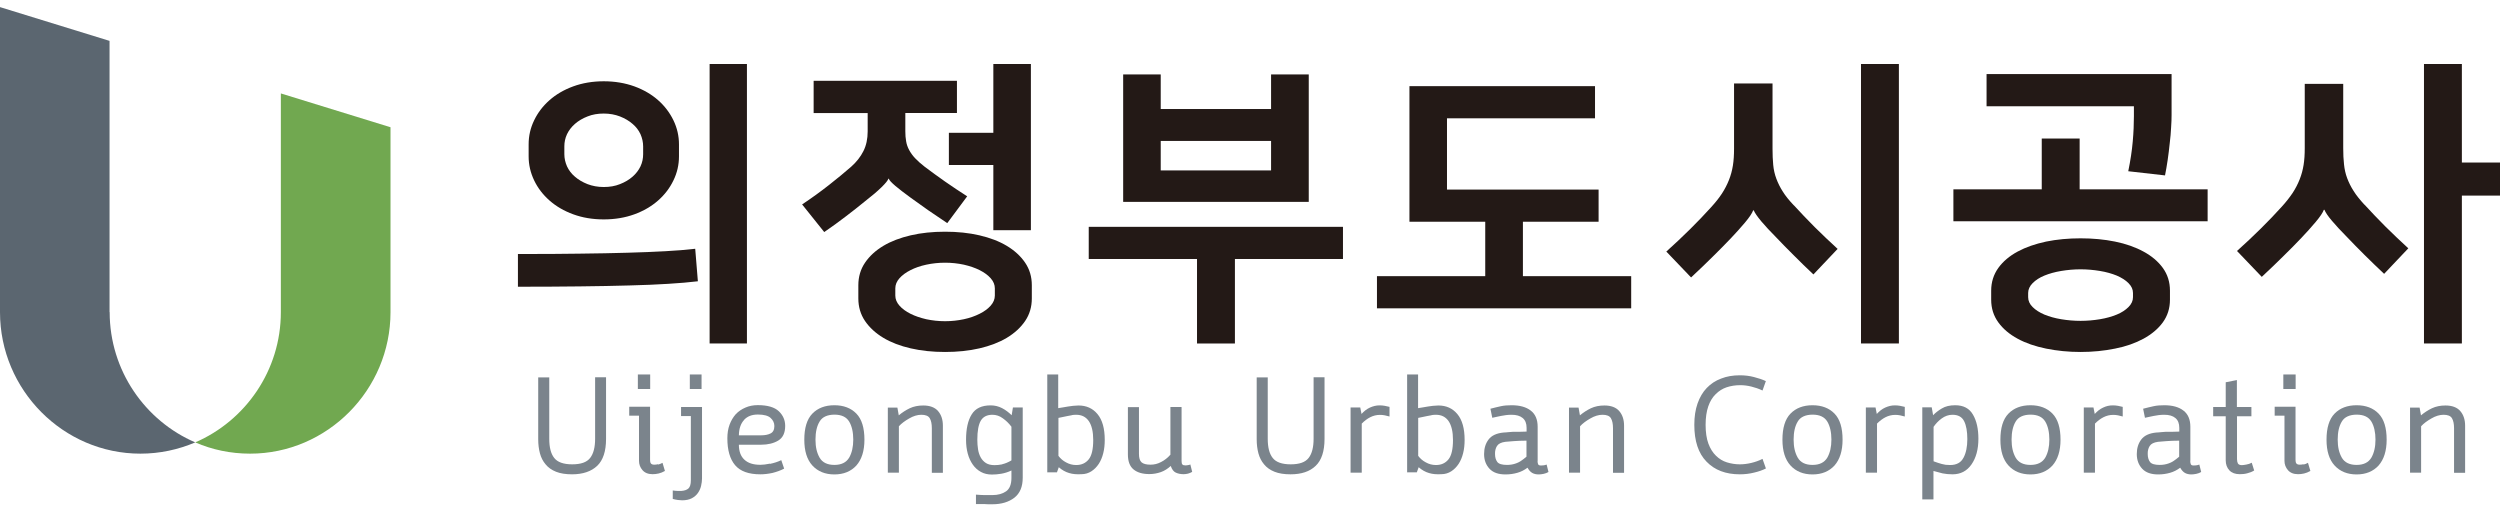
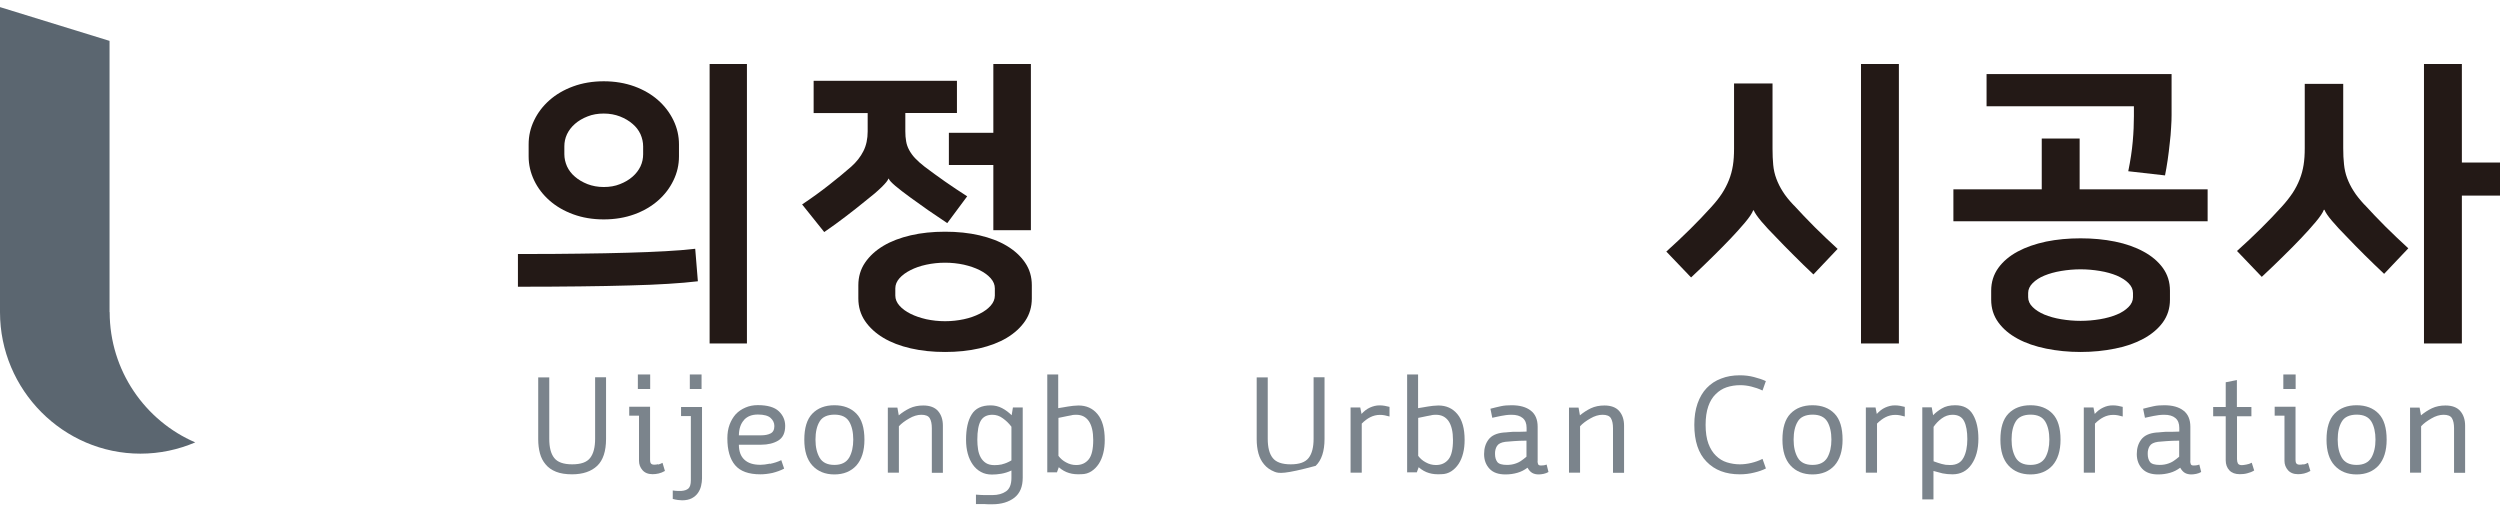
<svg xmlns="http://www.w3.org/2000/svg" width="176" height="36" viewBox="0 0 176 36" fill="none">
  <g clip-path="url(#clip0_212_8405)">
    <path d="M7.712 21.976V2.878L0 0.5V21.976C0 27.451 4.452 31.937 9.886 31.937C11.257 31.937 12.554 31.651 13.746 31.144C10.21 29.624 7.721 26.078 7.721 21.976H7.712Z" fill="#5B6670" />
-     <path d="M19.772 6.588V21.976C19.772 26.078 17.282 29.616 13.746 31.144C14.93 31.659 16.236 31.937 17.606 31.937C23.04 31.937 27.492 27.451 27.492 21.976V8.958L19.78 6.58L19.772 6.588Z" fill="#71A850" />
    <path d="M36.47 17.881C38.084 17.881 39.519 17.881 40.785 17.857C42.05 17.841 43.185 17.824 44.182 17.792C45.188 17.767 46.072 17.726 46.843 17.685C47.613 17.645 48.31 17.587 48.943 17.514L49.13 19.802C48.529 19.875 47.832 19.933 47.037 19.982C46.242 20.031 45.334 20.072 44.304 20.096C43.274 20.129 42.114 20.145 40.817 20.162C39.519 20.178 38.068 20.186 36.462 20.186V17.881H36.47ZM42.504 15.446C41.717 15.446 41.003 15.324 40.355 15.087C39.706 14.85 39.146 14.523 38.684 14.114C38.222 13.706 37.857 13.232 37.605 12.701C37.346 12.161 37.216 11.597 37.216 11.009V10.159C37.216 9.563 37.346 8.999 37.605 8.468C37.865 7.928 38.222 7.462 38.684 7.054C39.146 6.645 39.706 6.318 40.355 6.081C41.003 5.844 41.725 5.722 42.504 5.722C43.282 5.722 44.004 5.844 44.661 6.081C45.31 6.318 45.869 6.645 46.332 7.054C46.794 7.462 47.151 7.936 47.41 8.468C47.67 9.007 47.8 9.571 47.8 10.159V11.009C47.8 11.605 47.67 12.169 47.41 12.701C47.151 13.24 46.794 13.706 46.332 14.114C45.869 14.523 45.31 14.85 44.661 15.087C44.012 15.324 43.29 15.446 42.504 15.446ZM42.504 7.994C42.082 7.994 41.701 8.059 41.36 8.198C41.02 8.329 40.72 8.508 40.476 8.721C40.233 8.933 40.047 9.178 39.917 9.448C39.787 9.726 39.73 10.012 39.73 10.306V10.854C39.73 11.148 39.795 11.434 39.917 11.712C40.047 11.99 40.225 12.227 40.476 12.439C40.72 12.652 41.011 12.823 41.36 12.962C41.701 13.093 42.082 13.166 42.504 13.166C42.925 13.166 43.307 13.101 43.647 12.962C43.988 12.831 44.288 12.652 44.531 12.439C44.775 12.227 44.961 11.981 45.091 11.712C45.221 11.434 45.277 11.148 45.277 10.854V10.306C45.277 10.012 45.212 9.726 45.091 9.448C44.961 9.17 44.783 8.933 44.531 8.721C44.288 8.508 43.996 8.337 43.647 8.198C43.307 8.067 42.925 7.994 42.504 7.994ZM52.584 24.182H49.957V4.504H52.584V24.19V24.182Z" fill="#231916" />
    <path d="M57.288 5.689H67.369V7.953H63.735V9.244C63.735 9.497 63.752 9.734 63.792 9.947C63.825 10.159 63.898 10.363 64.003 10.559C64.109 10.756 64.246 10.952 64.425 11.14C64.603 11.328 64.83 11.532 65.106 11.745C65.552 12.079 66.031 12.431 66.533 12.782C67.036 13.134 67.555 13.477 68.09 13.82L66.687 15.708C65.747 15.087 64.887 14.49 64.1 13.91C63.654 13.583 63.297 13.313 63.03 13.085C62.762 12.856 62.608 12.692 62.568 12.578H62.543C62.503 12.709 62.34 12.905 62.057 13.183C61.773 13.461 61.392 13.787 60.905 14.163C60.459 14.531 59.997 14.891 59.526 15.25C59.056 15.61 58.553 15.977 58.026 16.337L56.469 14.392C57.142 13.943 57.775 13.485 58.367 13.019C58.959 12.553 59.486 12.12 59.932 11.728C60.297 11.401 60.581 11.042 60.783 10.641C60.986 10.241 61.084 9.775 61.084 9.252V7.961H57.28V5.697L57.288 5.689ZM66.533 24.779C65.666 24.779 64.863 24.697 64.117 24.525C63.37 24.354 62.73 24.108 62.186 23.782C61.643 23.455 61.213 23.062 60.897 22.597C60.581 22.131 60.427 21.6 60.427 21.011V20.08C60.427 19.491 60.581 18.96 60.897 18.494C61.213 18.029 61.643 17.636 62.186 17.309C62.73 16.983 63.379 16.738 64.117 16.566C64.855 16.394 65.666 16.312 66.533 16.312C67.401 16.312 68.204 16.394 68.95 16.566C69.688 16.738 70.337 16.983 70.88 17.309C71.424 17.636 71.853 18.029 72.17 18.494C72.486 18.96 72.64 19.491 72.64 20.08V21.011C72.64 21.6 72.486 22.131 72.17 22.597C71.853 23.062 71.424 23.455 70.88 23.782C70.337 24.108 69.688 24.354 68.95 24.525C68.204 24.697 67.401 24.779 66.533 24.779ZM66.533 18.494C66.071 18.494 65.633 18.543 65.211 18.633C64.79 18.723 64.417 18.854 64.1 19.017C63.776 19.181 63.517 19.369 63.322 19.589C63.127 19.81 63.03 20.047 63.03 20.3V20.807C63.03 21.06 63.127 21.297 63.322 21.518C63.517 21.739 63.776 21.927 64.1 22.09C64.425 22.253 64.79 22.376 65.211 22.474C65.633 22.564 66.071 22.613 66.533 22.613C66.996 22.613 67.433 22.564 67.855 22.474C68.277 22.384 68.642 22.253 68.966 22.09C69.291 21.927 69.55 21.739 69.745 21.518C69.939 21.297 70.037 21.06 70.037 20.807V20.3C70.037 20.047 69.939 19.81 69.745 19.589C69.55 19.369 69.291 19.181 68.966 19.017C68.642 18.854 68.277 18.731 67.855 18.633C67.433 18.543 66.996 18.494 66.533 18.494ZM69.931 11.614H66.801V9.35H69.931V4.504H72.575V16.206H69.931V11.614Z" fill="#231916" />
-     <path d="M94.545 15.969V18.233H86.938V24.182H84.27V18.233H76.647V15.969H94.545ZM92.136 5.24V14.212H79.071V5.24H81.715V7.675H89.484V5.24H92.128H92.136ZM89.484 11.998V9.922H81.715V11.998H89.484Z" fill="#231916" />
-     <path d="M107.213 15.61V19.442H114.836V21.706H96.938V19.442H104.561V15.61H99.225V6.065H112.289V8.329H101.868V13.346H112.541V15.61H107.205H107.213Z" fill="#231916" />
    <path d="M126.286 14.449C126.732 14.94 127.227 15.454 127.754 15.986C128.289 16.517 128.825 17.023 129.368 17.522L127.665 19.32C127.186 18.87 126.724 18.421 126.278 17.971C125.832 17.53 125.41 17.097 125.021 16.688C124.616 16.28 124.275 15.912 123.991 15.577C123.715 15.242 123.537 14.989 123.464 14.809H123.423C123.35 15.005 123.164 15.291 122.848 15.667C122.531 16.043 122.199 16.411 121.85 16.778C121.461 17.187 121.047 17.604 120.609 18.037C120.171 18.47 119.66 18.968 119.052 19.532L117.309 17.71C118.501 16.639 119.547 15.602 120.455 14.596C120.763 14.261 121.023 13.934 121.226 13.624C121.428 13.313 121.591 12.995 121.72 12.668C121.85 12.341 121.939 12.006 121.996 11.655C122.053 11.303 122.077 10.903 122.077 10.47V5.877H124.786V10.47C124.786 10.895 124.802 11.271 124.835 11.614C124.867 11.949 124.94 12.276 125.054 12.578C125.167 12.88 125.313 13.183 125.508 13.485C125.694 13.787 125.954 14.106 126.278 14.449H126.286ZM133.682 24.182H131.014V4.504H133.682V24.19V24.182Z" fill="#231916" />
    <path d="M143.739 13.33V9.751H146.407V13.33H155.417V15.577H137.519V13.33H143.739ZM152.879 5.223V8.1C152.879 8.337 152.871 8.631 152.846 8.974C152.83 9.317 152.798 9.693 152.749 10.086C152.709 10.478 152.66 10.878 152.603 11.271C152.546 11.663 152.481 12.022 152.417 12.349L149.83 12.055C149.984 11.303 150.089 10.609 150.146 9.955C150.203 9.309 150.227 8.713 150.227 8.173V7.479H139.854V5.215H152.879V5.223ZM146.472 24.779C145.621 24.779 144.81 24.697 144.047 24.542C143.285 24.386 142.612 24.157 142.044 23.847C141.468 23.536 141.014 23.152 140.682 22.695C140.349 22.237 140.179 21.706 140.179 21.101V20.464C140.179 19.859 140.349 19.328 140.682 18.862C141.014 18.404 141.468 18.02 142.044 17.71C142.62 17.399 143.285 17.171 144.047 17.007C144.81 16.852 145.621 16.778 146.472 16.778C147.324 16.778 148.135 16.852 148.897 17.007C149.659 17.162 150.332 17.399 150.9 17.71C151.476 18.02 151.93 18.404 152.263 18.862C152.595 19.32 152.765 19.851 152.765 20.464V21.101C152.765 21.706 152.595 22.237 152.263 22.695C151.93 23.152 151.468 23.536 150.9 23.847C150.324 24.157 149.659 24.395 148.897 24.542C148.135 24.697 147.324 24.779 146.472 24.779ZM146.472 18.96C146.01 18.96 145.556 19.001 145.11 19.075C144.664 19.148 144.266 19.262 143.926 19.401C143.585 19.54 143.309 19.72 143.098 19.933C142.888 20.145 142.782 20.374 142.782 20.627V20.921C142.782 21.175 142.888 21.412 143.098 21.616C143.309 21.828 143.585 22 143.926 22.147C144.266 22.286 144.664 22.401 145.11 22.474C145.556 22.548 146.01 22.588 146.472 22.588C146.934 22.588 147.388 22.548 147.835 22.474C148.281 22.401 148.678 22.286 149.019 22.147C149.359 22.008 149.635 21.828 149.846 21.616C150.057 21.404 150.162 21.175 150.162 20.921V20.627C150.162 20.374 150.057 20.145 149.846 19.933C149.635 19.72 149.359 19.549 149.019 19.401C148.678 19.262 148.281 19.148 147.835 19.075C147.388 19.001 146.934 18.96 146.472 18.96Z" fill="#231916" />
    <path d="M166.463 14.409C166.909 14.899 167.404 15.414 167.931 15.945C168.466 16.476 169.001 16.983 169.545 17.481L167.842 19.279C167.363 18.829 166.901 18.38 166.455 17.939C166.009 17.497 165.587 17.064 165.198 16.656C164.792 16.247 164.452 15.879 164.168 15.544C163.884 15.209 163.714 14.956 163.641 14.768H163.6C163.527 14.964 163.341 15.25 163.024 15.626C162.708 16.002 162.376 16.37 162.027 16.738C161.638 17.146 161.224 17.571 160.786 17.996C160.348 18.429 159.837 18.927 159.229 19.491L157.485 17.669C158.677 16.599 159.724 15.561 160.632 14.556C160.94 14.22 161.192 13.894 161.402 13.583C161.605 13.273 161.767 12.954 161.897 12.627C162.027 12.3 162.116 11.965 162.173 11.614C162.23 11.262 162.254 10.87 162.254 10.429V5.902H164.963V10.429C164.963 10.854 164.979 11.23 165.019 11.573C165.052 11.908 165.125 12.235 165.238 12.537C165.352 12.839 165.498 13.142 165.693 13.444C165.879 13.747 166.139 14.065 166.455 14.409H166.463ZM173.316 11.442H176V13.771H173.316V24.182H170.648V4.504H173.316V11.45V11.442Z" fill="#231916" />
    <path d="M38.668 26.56V30.891C38.668 31.496 38.782 31.945 39.017 32.239C39.244 32.534 39.666 32.689 40.282 32.689C40.898 32.689 41.312 32.542 41.547 32.239C41.782 31.937 41.896 31.488 41.896 30.891V26.56H42.666V30.899C42.666 31.765 42.456 32.403 42.042 32.795C41.628 33.187 41.036 33.392 40.274 33.392C39.828 33.392 39.455 33.334 39.147 33.212C38.839 33.089 38.595 32.918 38.409 32.689C38.222 32.468 38.092 32.215 38.011 31.913C37.93 31.61 37.89 31.283 37.89 30.924V26.568H38.66L38.668 26.56Z" fill="#7B848C" />
    <path d="M46.324 32.705C46.413 32.689 46.519 32.648 46.641 32.583L46.811 33.155C46.657 33.245 46.503 33.302 46.365 33.334C46.227 33.367 46.081 33.383 45.943 33.383C45.627 33.383 45.392 33.285 45.23 33.097C45.067 32.91 44.986 32.689 44.986 32.444V29.265H44.297V28.636H45.765V32.386C45.765 32.485 45.781 32.566 45.822 32.623C45.862 32.681 45.943 32.713 46.057 32.713C46.146 32.713 46.227 32.705 46.324 32.681V32.705ZM44.905 27.385V26.364H45.773V27.385H44.905Z" fill="#7B848C" />
    <path d="M47.946 29.281V28.652H49.422V33.694C49.422 33.849 49.398 34.021 49.357 34.201C49.317 34.38 49.244 34.544 49.138 34.699C49.033 34.854 48.887 34.977 48.709 35.075C48.522 35.173 48.295 35.222 48.019 35.222C47.938 35.222 47.841 35.214 47.719 35.198C47.597 35.181 47.476 35.157 47.362 35.124V34.528C47.484 34.544 47.589 34.56 47.687 34.56C47.784 34.56 47.881 34.56 47.979 34.56C48.19 34.544 48.352 34.487 48.465 34.389C48.579 34.282 48.636 34.094 48.636 33.808V29.289H47.946V29.281ZM48.563 27.385V26.364H49.39V27.385H48.563Z" fill="#7B848C" />
    <path d="M54.207 32.656C54.482 32.599 54.75 32.517 55.002 32.395L55.204 32.991C54.953 33.122 54.677 33.22 54.385 33.294C54.085 33.359 53.801 33.392 53.526 33.392C52.706 33.392 52.114 33.179 51.749 32.746C51.385 32.313 51.206 31.684 51.206 30.858C51.206 30.507 51.255 30.188 51.36 29.902C51.466 29.616 51.611 29.371 51.798 29.159C51.985 28.962 52.212 28.807 52.479 28.693C52.739 28.578 53.031 28.521 53.347 28.521C54.036 28.521 54.531 28.668 54.831 28.954C55.131 29.24 55.277 29.584 55.277 29.984C55.277 30.474 55.115 30.817 54.791 31.014C54.466 31.21 54.061 31.308 53.582 31.308H52.017C52.017 31.774 52.147 32.125 52.406 32.362C52.666 32.607 53.039 32.722 53.534 32.722C53.704 32.722 53.931 32.697 54.207 32.64V32.656ZM52.382 29.567C52.147 29.821 52.025 30.18 52.017 30.646H53.59C53.85 30.646 54.069 30.605 54.247 30.515C54.426 30.425 54.515 30.254 54.515 29.992C54.515 29.763 54.418 29.575 54.247 29.42C54.077 29.265 53.777 29.183 53.355 29.183C52.934 29.183 52.617 29.306 52.382 29.559V29.567Z" fill="#7B848C" />
    <path d="M60.289 29.118C60.67 29.51 60.856 30.123 60.856 30.956C60.856 31.741 60.662 32.346 60.289 32.771C59.907 33.187 59.389 33.4 58.74 33.4C58.091 33.4 57.572 33.187 57.191 32.771C56.81 32.354 56.623 31.749 56.623 30.956C56.623 30.123 56.81 29.51 57.191 29.118C57.572 28.726 58.091 28.529 58.74 28.529C59.389 28.529 59.907 28.726 60.289 29.118ZM57.702 32.223C57.896 32.558 58.245 32.73 58.74 32.73C59.234 32.73 59.575 32.558 59.778 32.223C59.972 31.888 60.07 31.463 60.07 30.948C60.07 30.433 59.972 29.992 59.778 29.674C59.583 29.355 59.242 29.191 58.748 29.191C58.253 29.191 57.888 29.355 57.702 29.674C57.507 29.992 57.41 30.417 57.41 30.948C57.41 31.48 57.507 31.88 57.702 32.223Z" fill="#7B848C" />
    <path d="M65.601 33.269V30.139C65.601 29.845 65.552 29.608 65.455 29.445C65.358 29.281 65.163 29.2 64.863 29.2C64.587 29.2 64.295 29.289 64.003 29.461C63.703 29.633 63.46 29.812 63.282 30.009V33.277H62.503V28.693H63.176L63.273 29.24C63.508 29.044 63.768 28.873 64.044 28.742C64.32 28.611 64.644 28.546 64.993 28.546C65.463 28.546 65.812 28.677 66.039 28.938C66.266 29.2 66.379 29.543 66.379 29.968V33.285H65.601V33.269Z" fill="#7B848C" />
    <path d="M72 33.629C72 34.266 71.805 34.732 71.408 35.042C71.01 35.345 70.499 35.5 69.867 35.5C69.761 35.5 69.656 35.5 69.558 35.5C69.461 35.5 69.356 35.492 69.258 35.484C69.161 35.484 69.064 35.484 68.966 35.484C68.869 35.484 68.788 35.484 68.707 35.484V34.822C68.942 34.838 69.145 34.854 69.315 34.854C69.486 34.854 69.672 34.854 69.867 34.854C70.256 34.854 70.572 34.764 70.824 34.593C71.075 34.421 71.205 34.103 71.205 33.645V33.122C70.97 33.236 70.726 33.31 70.491 33.351C70.248 33.392 70.037 33.408 69.834 33.408C69.542 33.408 69.291 33.351 69.064 33.228C68.837 33.106 68.642 32.934 68.488 32.713C68.334 32.493 68.212 32.239 68.131 31.937C68.05 31.643 68.01 31.316 68.01 30.965C68.01 30.197 68.139 29.6 68.407 29.175C68.666 28.75 69.112 28.538 69.737 28.538C70.029 28.538 70.296 28.603 70.548 28.734C70.799 28.864 71.018 29.036 71.221 29.232L71.31 28.685H72V33.637V33.629ZM70.556 32.681C70.751 32.64 70.97 32.55 71.205 32.411V30.041C71.034 29.812 70.832 29.616 70.605 29.453C70.378 29.281 70.126 29.2 69.867 29.2C69.486 29.2 69.21 29.338 69.048 29.616C68.885 29.894 68.804 30.344 68.804 30.956C68.804 31.185 68.82 31.414 68.853 31.627C68.885 31.839 68.95 32.035 69.04 32.199C69.129 32.362 69.258 32.501 69.412 32.599C69.567 32.697 69.769 32.746 70.013 32.746C70.183 32.746 70.37 32.73 70.564 32.689L70.556 32.681Z" fill="#7B848C" />
    <path d="M73.728 33.269V26.364H74.498V28.734C74.62 28.717 74.733 28.693 74.847 28.677C74.96 28.66 75.074 28.636 75.187 28.619C75.309 28.603 75.422 28.587 75.544 28.57C75.666 28.562 75.787 28.554 75.925 28.546C76.477 28.546 76.923 28.742 77.263 29.151C77.604 29.559 77.774 30.164 77.774 30.973C77.774 31.308 77.742 31.618 77.669 31.904C77.596 32.199 77.49 32.444 77.353 32.656C77.207 32.877 77.036 33.048 76.834 33.179C76.631 33.31 76.396 33.383 76.136 33.383C75.812 33.4 75.528 33.383 75.268 33.302C75.009 33.228 74.766 33.089 74.538 32.893L74.409 33.253H73.736L73.728 33.269ZM75.455 29.232C75.35 29.249 75.252 29.265 75.147 29.289C75.041 29.306 74.936 29.33 74.831 29.355C74.725 29.379 74.62 29.404 74.514 29.42V32.092C74.652 32.28 74.831 32.436 75.049 32.55C75.268 32.673 75.504 32.738 75.763 32.738C76.136 32.738 76.428 32.607 76.647 32.337C76.858 32.076 76.963 31.618 76.963 30.973C76.963 30.393 76.858 29.951 76.655 29.649C76.444 29.347 76.152 29.2 75.763 29.2C75.658 29.2 75.552 29.208 75.455 29.224V29.232Z" fill="#7B848C" />
-     <path d="M83.183 28.677V32.46C83.183 32.575 83.2 32.656 83.24 32.697C83.281 32.746 83.346 32.763 83.451 32.763C83.5 32.763 83.565 32.763 83.629 32.746C83.703 32.738 83.759 32.722 83.8 32.697L83.93 33.22C83.84 33.277 83.735 33.31 83.638 33.343C83.532 33.367 83.427 33.383 83.329 33.383C83.111 33.383 82.924 33.343 82.77 33.269C82.616 33.196 82.502 33.04 82.421 32.803C82.21 32.999 81.975 33.147 81.724 33.236C81.464 33.326 81.197 33.375 80.913 33.375C80.442 33.375 80.069 33.269 79.802 33.048C79.534 32.828 79.404 32.477 79.404 31.994V28.66H80.183V31.945C80.183 32.239 80.24 32.436 80.369 32.55C80.491 32.656 80.702 32.713 80.994 32.713C81.253 32.713 81.497 32.656 81.74 32.526C81.983 32.403 82.202 32.231 82.397 32.011V28.652H83.175L83.183 28.677Z" fill="#7B848C" />
-     <path d="M89.249 26.56V30.891C89.249 31.496 89.363 31.945 89.598 32.239C89.825 32.534 90.247 32.689 90.863 32.689C91.48 32.689 91.893 32.542 92.128 32.239C92.363 31.937 92.477 31.488 92.477 30.891V26.56H93.247V30.899C93.247 31.765 93.037 32.403 92.623 32.795C92.209 33.196 91.617 33.392 90.855 33.392C90.409 33.392 90.036 33.334 89.728 33.212C89.42 33.089 89.176 32.918 88.99 32.689C88.803 32.468 88.674 32.215 88.592 31.913C88.511 31.61 88.471 31.283 88.471 30.924V26.568H89.241L89.249 26.56Z" fill="#7B848C" />
+     <path d="M89.249 26.56V30.891C89.249 31.496 89.363 31.945 89.598 32.239C89.825 32.534 90.247 32.689 90.863 32.689C91.48 32.689 91.893 32.542 92.128 32.239C92.363 31.937 92.477 31.488 92.477 30.891V26.56H93.247V30.899C93.247 31.765 93.037 32.403 92.623 32.795C90.409 33.392 90.036 33.334 89.728 33.212C89.42 33.089 89.176 32.918 88.99 32.689C88.803 32.468 88.674 32.215 88.592 31.913C88.511 31.61 88.471 31.283 88.471 30.924V26.568H89.241L89.249 26.56Z" fill="#7B848C" />
    <path d="M95.08 33.269V28.685H95.762L95.851 29.142C96.029 28.946 96.224 28.791 96.443 28.693C96.662 28.595 96.881 28.538 97.116 28.538C97.237 28.538 97.367 28.546 97.489 28.57C97.611 28.595 97.724 28.619 97.822 28.644V29.322C97.7 29.289 97.594 29.265 97.489 29.24C97.383 29.216 97.27 29.208 97.14 29.208C96.905 29.208 96.678 29.265 96.467 29.371C96.256 29.477 96.053 29.633 95.867 29.821V33.277H95.08V33.269Z" fill="#7B848C" />
    <path d="M99.062 33.269V26.364H99.833V28.734C99.955 28.717 100.068 28.693 100.182 28.677C100.295 28.66 100.409 28.636 100.522 28.619C100.644 28.603 100.757 28.587 100.879 28.57C101.001 28.562 101.122 28.554 101.26 28.546C101.812 28.546 102.258 28.742 102.598 29.151C102.939 29.559 103.109 30.164 103.109 30.973C103.109 31.308 103.077 31.618 103.004 31.904C102.931 32.199 102.825 32.444 102.688 32.656C102.542 32.877 102.371 33.048 102.169 33.179C101.966 33.31 101.731 33.383 101.471 33.383C101.147 33.4 100.863 33.383 100.603 33.302C100.344 33.228 100.101 33.089 99.874 32.893L99.744 33.253H99.071L99.062 33.269ZM100.782 29.232C100.676 29.249 100.579 29.265 100.474 29.289C100.368 29.306 100.263 29.33 100.157 29.355C100.052 29.379 99.947 29.404 99.841 29.42V32.092C99.979 32.28 100.157 32.436 100.376 32.55C100.595 32.673 100.83 32.738 101.09 32.738C101.463 32.738 101.755 32.607 101.974 32.337C102.185 32.076 102.29 31.618 102.29 30.973C102.29 30.393 102.185 29.951 101.982 29.649C101.771 29.347 101.479 29.2 101.09 29.2C100.985 29.2 100.879 29.208 100.782 29.224V29.232Z" fill="#7B848C" />
    <path d="M108.243 32.444C108.243 32.542 108.259 32.623 108.283 32.681C108.308 32.738 108.372 32.771 108.47 32.771C108.518 32.771 108.583 32.771 108.64 32.762C108.705 32.762 108.786 32.738 108.883 32.705L109.013 33.228C108.916 33.285 108.802 33.334 108.673 33.359C108.543 33.383 108.429 33.4 108.332 33.4C108.153 33.4 107.999 33.367 107.87 33.294C107.74 33.22 107.634 33.097 107.537 32.926C107.318 33.089 107.083 33.212 106.823 33.285C106.564 33.359 106.288 33.4 105.988 33.4C105.485 33.4 105.112 33.269 104.861 32.999C104.609 32.73 104.48 32.386 104.48 31.97C104.48 31.553 104.585 31.218 104.796 30.94C105.007 30.662 105.356 30.499 105.85 30.45C105.972 30.45 106.077 30.433 106.175 30.425C106.272 30.417 106.369 30.409 106.483 30.401C106.605 30.401 106.734 30.401 106.888 30.401C107.042 30.401 107.237 30.393 107.472 30.384V30.123C107.472 29.812 107.383 29.584 107.197 29.428C107.01 29.273 106.75 29.2 106.418 29.2C106.272 29.2 106.142 29.208 106.021 29.224C105.899 29.24 105.785 29.257 105.672 29.281C105.558 29.298 105.453 29.322 105.356 29.347C105.25 29.371 105.153 29.396 105.056 29.412L104.926 28.775C105.202 28.701 105.453 28.644 105.672 28.595C105.891 28.546 106.142 28.529 106.418 28.529C106.986 28.529 107.44 28.652 107.764 28.905C108.089 29.151 108.251 29.535 108.251 30.041V32.444H108.243ZM107.472 31.022C107.107 31.022 106.807 31.038 106.572 31.055C106.345 31.071 106.142 31.087 105.972 31.104C105.68 31.144 105.485 31.242 105.388 31.398C105.291 31.553 105.242 31.749 105.25 31.962C105.25 32.199 105.307 32.386 105.412 32.525C105.518 32.664 105.753 32.73 106.094 32.73C106.313 32.73 106.523 32.697 106.726 32.623C106.937 32.558 107.18 32.395 107.464 32.15V31.014L107.472 31.022Z" fill="#7B848C" />
    <path d="M113.555 33.269V30.139C113.555 29.845 113.506 29.608 113.409 29.445C113.312 29.281 113.117 29.2 112.817 29.2C112.541 29.2 112.249 29.289 111.957 29.461C111.657 29.633 111.414 29.812 111.236 30.009V33.277H110.457V28.693H111.13L111.227 29.24C111.463 29.044 111.722 28.873 111.998 28.742C112.274 28.611 112.598 28.546 112.947 28.546C113.417 28.546 113.766 28.677 113.993 28.938C114.22 29.2 114.334 29.543 114.334 29.968V33.285H113.555V33.269Z" fill="#7B848C" />
    <path d="M124.316 32.983C124.089 33.097 123.813 33.196 123.497 33.269C123.181 33.351 122.84 33.392 122.483 33.392C121.494 33.392 120.715 33.097 120.14 32.501C119.564 31.913 119.28 31.046 119.28 29.91C119.28 29.347 119.353 28.848 119.507 28.407C119.661 27.974 119.872 27.606 120.156 27.312C120.44 27.018 120.772 26.797 121.17 26.65C121.559 26.495 121.997 26.421 122.483 26.421C122.84 26.421 123.173 26.462 123.481 26.544C123.789 26.625 124.073 26.715 124.316 26.83L124.081 27.492C123.822 27.369 123.562 27.279 123.294 27.214C123.027 27.148 122.767 27.116 122.516 27.116C122.175 27.116 121.859 27.165 121.559 27.263C121.267 27.361 121.007 27.524 120.78 27.753C120.553 27.974 120.383 28.26 120.261 28.611C120.14 28.962 120.075 29.396 120.075 29.91C120.075 30.425 120.14 30.875 120.269 31.226C120.399 31.578 120.578 31.863 120.805 32.084C121.032 32.305 121.283 32.46 121.575 32.55C121.867 32.64 122.175 32.689 122.483 32.689C122.743 32.689 123.011 32.656 123.286 32.591C123.562 32.525 123.822 32.436 124.081 32.305L124.316 32.967V32.983Z" fill="#7B848C" />
    <path d="M129.15 29.118C129.531 29.51 129.717 30.123 129.717 30.956C129.717 31.741 129.523 32.346 129.15 32.771C128.769 33.187 128.25 33.4 127.601 33.4C126.952 33.4 126.433 33.187 126.052 32.771C125.671 32.354 125.484 31.749 125.484 30.956C125.484 30.123 125.671 29.51 126.052 29.118C126.433 28.726 126.952 28.529 127.601 28.529C128.25 28.529 128.769 28.726 129.15 29.118ZM126.563 32.223C126.757 32.558 127.106 32.73 127.601 32.73C128.096 32.73 128.436 32.558 128.639 32.223C128.833 31.888 128.931 31.463 128.931 30.948C128.931 30.433 128.833 29.992 128.639 29.674C128.444 29.355 128.104 29.191 127.609 29.191C127.114 29.191 126.749 29.355 126.563 29.674C126.368 29.992 126.271 30.417 126.271 30.948C126.271 31.48 126.368 31.88 126.563 32.223Z" fill="#7B848C" />
    <path d="M131.356 33.269V28.685H132.037L132.126 29.142C132.305 28.946 132.499 28.791 132.718 28.693C132.937 28.595 133.156 28.538 133.391 28.538C133.513 28.538 133.643 28.546 133.764 28.57C133.886 28.595 134 28.619 134.097 28.644V29.322C133.975 29.289 133.87 29.265 133.764 29.24C133.659 29.216 133.545 29.208 133.416 29.208C133.18 29.208 132.953 29.265 132.742 29.371C132.532 29.477 132.329 29.633 132.142 29.821V33.277H131.356V33.269Z" fill="#7B848C" />
    <path d="M135.337 28.677H135.994L136.091 29.232C136.246 29.069 136.448 28.905 136.7 28.758C136.951 28.603 137.267 28.529 137.649 28.529C138.224 28.529 138.646 28.75 138.897 29.191C139.157 29.633 139.279 30.197 139.279 30.891C139.279 31.635 139.116 32.231 138.792 32.697C138.468 33.163 138.022 33.392 137.454 33.392C137.194 33.392 136.967 33.367 136.756 33.326C136.546 33.277 136.335 33.22 136.116 33.155V35.157H135.329V28.668L135.337 28.677ZM138.232 32.223C138.411 31.888 138.5 31.447 138.5 30.916C138.5 30.384 138.427 29.951 138.273 29.649C138.119 29.347 137.851 29.2 137.454 29.2C137.178 29.2 136.927 29.289 136.692 29.461C136.456 29.633 136.27 29.837 136.124 30.049V32.476C136.237 32.517 136.343 32.55 136.432 32.583C136.529 32.615 136.619 32.64 136.7 32.664C136.789 32.689 136.886 32.705 136.975 32.722C137.065 32.73 137.17 32.738 137.292 32.738C137.738 32.738 138.054 32.566 138.224 32.231L138.232 32.223Z" fill="#7B848C" />
    <path d="M144.494 29.118C144.875 29.51 145.061 30.123 145.061 30.956C145.061 31.741 144.867 32.346 144.494 32.771C144.112 33.187 143.593 33.4 142.945 33.4C142.296 33.4 141.777 33.187 141.396 32.771C141.014 32.354 140.828 31.749 140.828 30.956C140.828 30.123 141.014 29.51 141.396 29.118C141.777 28.726 142.296 28.529 142.945 28.529C143.593 28.529 144.112 28.726 144.494 29.118ZM141.906 32.223C142.101 32.558 142.45 32.73 142.945 32.73C143.439 32.73 143.78 32.558 143.983 32.223C144.177 31.888 144.275 31.463 144.275 30.948C144.275 30.433 144.177 29.992 143.983 29.674C143.788 29.355 143.447 29.191 142.953 29.191C142.458 29.191 142.093 29.355 141.906 29.674C141.712 29.992 141.615 30.417 141.615 30.948C141.615 31.48 141.712 31.88 141.906 32.223Z" fill="#7B848C" />
    <path d="M146.699 33.269V28.685H147.38L147.47 29.142C147.648 28.946 147.843 28.791 148.062 28.693C148.281 28.587 148.5 28.538 148.735 28.538C148.856 28.538 148.986 28.546 149.108 28.57C149.229 28.595 149.343 28.619 149.44 28.644V29.322C149.319 29.289 149.213 29.265 149.108 29.24C149.002 29.216 148.889 29.208 148.759 29.208C148.524 29.208 148.297 29.265 148.086 29.371C147.875 29.477 147.672 29.633 147.486 29.821V33.277H146.699V33.269Z" fill="#7B848C" />
    <path d="M154.193 32.444C154.193 32.542 154.209 32.623 154.233 32.681C154.258 32.738 154.322 32.771 154.42 32.771C154.468 32.771 154.533 32.771 154.59 32.762C154.655 32.762 154.736 32.738 154.833 32.705L154.963 33.228C154.866 33.285 154.752 33.334 154.622 33.359C154.493 33.383 154.379 33.4 154.282 33.4C154.103 33.4 153.949 33.367 153.82 33.294C153.69 33.22 153.584 33.097 153.487 32.926C153.268 33.089 153.033 33.212 152.773 33.285C152.514 33.359 152.238 33.4 151.938 33.4C151.435 33.4 151.062 33.269 150.811 32.999C150.559 32.73 150.43 32.386 150.43 31.97C150.43 31.553 150.535 31.218 150.746 30.94C150.957 30.662 151.306 30.499 151.8 30.45C151.922 30.45 152.027 30.433 152.125 30.425C152.222 30.417 152.319 30.409 152.433 30.401C152.554 30.401 152.684 30.401 152.838 30.401C152.992 30.401 153.187 30.393 153.422 30.384V30.123C153.422 29.812 153.333 29.584 153.146 29.428C152.96 29.273 152.7 29.2 152.368 29.2C152.222 29.2 152.092 29.208 151.971 29.224C151.849 29.24 151.735 29.257 151.622 29.281C151.508 29.298 151.403 29.322 151.306 29.347C151.2 29.371 151.103 29.396 151.005 29.412L150.876 28.775C151.151 28.701 151.403 28.644 151.622 28.595C151.841 28.546 152.092 28.529 152.368 28.529C152.936 28.529 153.39 28.652 153.714 28.905C154.039 29.151 154.201 29.535 154.201 30.041V32.444H154.193ZM153.422 31.022C153.057 31.022 152.757 31.038 152.522 31.055C152.295 31.071 152.092 31.087 151.922 31.104C151.63 31.144 151.435 31.242 151.338 31.398C151.241 31.553 151.192 31.749 151.2 31.962C151.2 32.199 151.257 32.386 151.362 32.525C151.468 32.664 151.703 32.73 152.044 32.73C152.263 32.73 152.473 32.697 152.676 32.623C152.887 32.558 153.13 32.395 153.414 32.15V31.014L153.422 31.022Z" fill="#7B848C" />
    <path d="M157.485 29.314V32.321C157.485 32.452 157.51 32.558 157.55 32.632C157.599 32.705 157.688 32.746 157.826 32.746C157.899 32.746 158.004 32.73 158.142 32.705C158.28 32.681 158.41 32.64 158.523 32.575L158.694 33.122C158.548 33.212 158.386 33.277 158.215 33.318C158.045 33.367 157.858 33.383 157.68 33.383C157.364 33.383 157.12 33.294 156.95 33.114C156.78 32.934 156.691 32.697 156.691 32.411V29.306H155.807V28.652H156.691V26.911L157.477 26.756V28.652H158.499V29.306H157.477L157.485 29.314Z" fill="#7B848C" />
    <path d="M162.165 32.705C162.254 32.689 162.36 32.648 162.481 32.583L162.651 33.155C162.497 33.245 162.343 33.302 162.205 33.334C162.068 33.367 161.922 33.383 161.784 33.383C161.467 33.383 161.232 33.285 161.07 33.097C160.908 32.91 160.827 32.689 160.827 32.444V29.265H160.137V28.636H161.605V32.386C161.605 32.485 161.622 32.566 161.662 32.623C161.703 32.681 161.784 32.713 161.897 32.713C161.986 32.713 162.068 32.705 162.165 32.681V32.705ZM160.746 27.385V26.364H161.613V27.385H160.746Z" fill="#7B848C" />
    <path d="M167.453 29.118C167.834 29.51 168.02 30.123 168.02 30.956C168.02 31.741 167.826 32.346 167.453 32.771C167.072 33.187 166.553 33.4 165.904 33.4C165.255 33.4 164.736 33.187 164.355 32.771C163.974 32.354 163.787 31.749 163.787 30.956C163.787 30.123 163.974 29.51 164.355 29.118C164.736 28.726 165.255 28.529 165.904 28.529C166.553 28.529 167.072 28.726 167.453 29.118ZM164.866 32.223C165.06 32.558 165.409 32.73 165.904 32.73C166.398 32.73 166.739 32.558 166.942 32.223C167.136 31.888 167.234 31.463 167.234 30.948C167.234 30.433 167.136 29.992 166.942 29.674C166.747 29.355 166.407 29.191 165.912 29.191C165.417 29.191 165.052 29.355 164.866 29.674C164.671 29.992 164.574 30.417 164.574 30.948C164.574 31.48 164.671 31.88 164.866 32.223Z" fill="#7B848C" />
    <path d="M172.765 33.269V30.139C172.765 29.845 172.716 29.608 172.619 29.445C172.522 29.281 172.327 29.2 172.027 29.2C171.751 29.2 171.459 29.289 171.167 29.461C170.867 29.633 170.624 29.812 170.446 30.009V33.277H169.667V28.693H170.34L170.437 29.24C170.673 29.044 170.932 28.873 171.208 28.742C171.484 28.611 171.808 28.546 172.157 28.546C172.627 28.546 172.976 28.677 173.203 28.938C173.43 29.2 173.544 29.543 173.544 29.968V33.285H172.765V33.269Z" fill="#7B848C" />
  </g>
  <defs>
    <clipPath id="clip0_212_8405">
      <rect width="176" height="35" fill="white" transform="translate(0 0.5)" />
    </clipPath>
  </defs>
</svg>